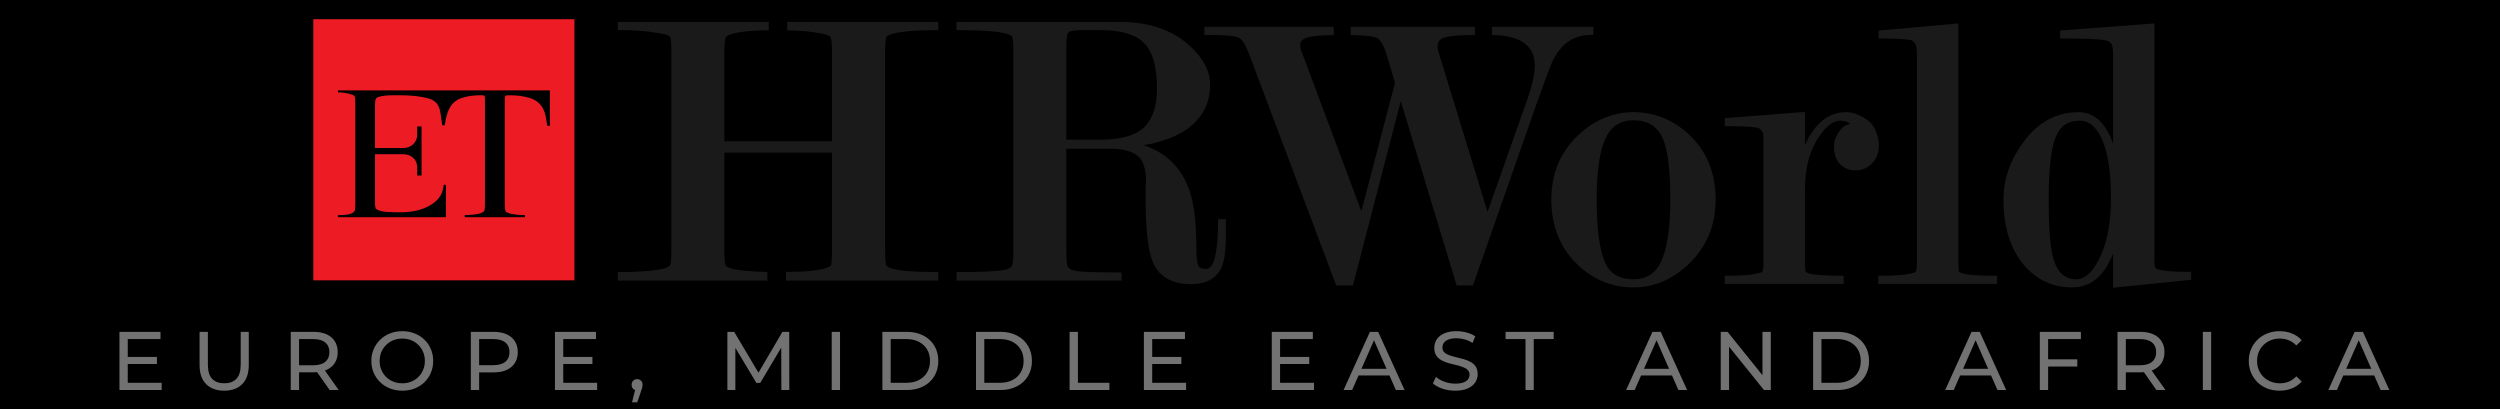
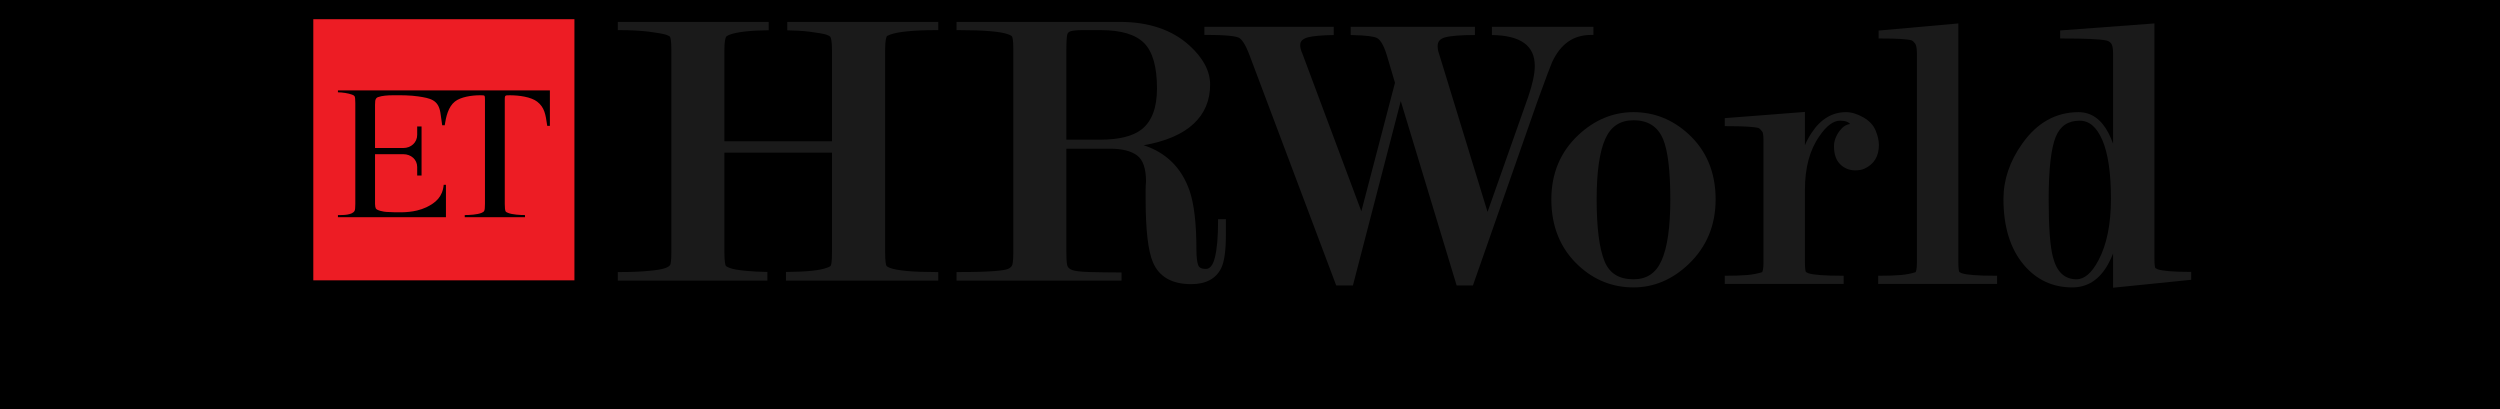
<svg xmlns="http://www.w3.org/2000/svg" width="391" height="64" viewBox="0 0 391 64" fill="none">
  <rect width="391" height="64" fill="tranparent" />
-   <path d="M19.864 55.826H24.544V56.931H19.864V55.826ZM19.981 59.869H25.285V61H18.681V51.9H25.103V53.031H19.981V59.869ZM35.06 61.104C33.864 61.104 32.924 60.762 32.239 60.077C31.555 59.392 31.212 58.391 31.212 57.074V51.9H32.512V57.022C32.512 58.036 32.733 58.777 33.175 59.245C33.626 59.713 34.258 59.947 35.073 59.947C35.897 59.947 36.529 59.713 36.971 59.245C37.422 58.777 37.647 58.036 37.647 57.022V51.9H38.908V57.074C38.908 58.391 38.566 59.392 37.881 60.077C37.205 60.762 36.265 61.104 35.06 61.104ZM45.473 61V51.9H49.022C49.82 51.9 50.5 52.026 51.063 52.277C51.627 52.528 52.06 52.892 52.363 53.369C52.667 53.846 52.818 54.413 52.818 55.072C52.818 55.731 52.667 56.298 52.363 56.775C52.06 57.243 51.627 57.603 51.063 57.854C50.5 58.105 49.82 58.231 49.022 58.231H46.188L46.773 57.633V61H45.473ZM51.557 61L49.243 57.698H50.634L52.974 61H51.557ZM46.773 57.763L46.188 57.126H48.983C49.815 57.126 50.444 56.948 50.868 56.593C51.302 56.229 51.518 55.722 51.518 55.072C51.518 54.422 51.302 53.919 50.868 53.564C50.444 53.209 49.815 53.031 48.983 53.031H46.188L46.773 52.381V57.763ZM62.927 61.104C62.233 61.104 61.588 60.987 60.99 60.753C60.4 60.519 59.889 60.194 59.456 59.778C59.022 59.353 58.684 58.859 58.442 58.296C58.199 57.733 58.078 57.117 58.078 56.45C58.078 55.783 58.199 55.167 58.442 54.604C58.684 54.041 59.022 53.551 59.456 53.135C59.889 52.71 60.4 52.381 60.99 52.147C61.579 51.913 62.225 51.796 62.927 51.796C63.62 51.796 64.257 51.913 64.838 52.147C65.427 52.372 65.938 52.697 66.372 53.122C66.814 53.538 67.152 54.028 67.386 54.591C67.628 55.154 67.75 55.774 67.75 56.45C67.75 57.126 67.628 57.746 67.386 58.309C67.152 58.872 66.814 59.366 66.372 59.791C65.938 60.207 65.427 60.532 64.838 60.766C64.257 60.991 63.62 61.104 62.927 61.104ZM62.927 59.947C63.429 59.947 63.893 59.86 64.318 59.687C64.751 59.514 65.124 59.271 65.436 58.959C65.756 58.638 66.003 58.266 66.177 57.841C66.359 57.416 66.45 56.953 66.45 56.45C66.45 55.947 66.359 55.484 66.177 55.059C66.003 54.634 65.756 54.266 65.436 53.954C65.124 53.633 64.751 53.386 64.318 53.213C63.893 53.04 63.429 52.953 62.927 52.953C62.415 52.953 61.943 53.04 61.51 53.213C61.085 53.386 60.712 53.633 60.392 53.954C60.071 54.266 59.82 54.634 59.638 55.059C59.464 55.484 59.378 55.947 59.378 56.45C59.378 56.953 59.464 57.416 59.638 57.841C59.82 58.266 60.071 58.638 60.392 58.959C60.712 59.271 61.085 59.514 61.51 59.687C61.943 59.86 62.415 59.947 62.927 59.947ZM73.637 61V51.9H77.186C77.983 51.9 78.663 52.026 79.227 52.277C79.79 52.528 80.223 52.892 80.527 53.369C80.83 53.846 80.982 54.413 80.982 55.072C80.982 55.731 80.83 56.298 80.527 56.775C80.223 57.243 79.79 57.607 79.227 57.867C78.663 58.118 77.983 58.244 77.186 58.244H74.352L74.937 57.633V61H73.637ZM74.937 57.763L74.352 57.113H77.147C77.979 57.113 78.607 56.935 79.032 56.58C79.465 56.225 79.682 55.722 79.682 55.072C79.682 54.422 79.465 53.919 79.032 53.564C78.607 53.209 77.979 53.031 77.147 53.031H74.352L74.937 52.381V57.763ZM87.975 55.826H92.655V56.931H87.975V55.826ZM88.092 59.869H93.396V61H86.792V51.9H93.214V53.031H88.092V59.869ZM98.852 62.924L99.501 60.298L99.671 61.052C99.419 61.052 99.207 60.974 99.034 60.818C98.869 60.662 98.787 60.45 98.787 60.181C98.787 59.921 98.869 59.709 99.034 59.544C99.207 59.379 99.415 59.297 99.657 59.297C99.909 59.297 100.112 59.384 100.268 59.557C100.424 59.722 100.502 59.93 100.502 60.181C100.502 60.268 100.494 60.354 100.476 60.441C100.468 60.519 100.446 60.614 100.411 60.727C100.385 60.831 100.342 60.961 100.281 61.117L99.671 62.924H98.852ZM113.764 61V51.9H114.83L118.912 58.777H118.34L122.37 51.9H123.436L123.449 61H122.201L122.188 53.863H122.487L118.899 59.895H118.301L114.687 53.863H115.012V61H113.764ZM130.08 61V51.9H131.38V61H130.08ZM138.004 61V51.9H141.839C142.81 51.9 143.664 52.091 144.4 52.472C145.146 52.853 145.722 53.386 146.129 54.071C146.545 54.756 146.753 55.549 146.753 56.45C146.753 57.351 146.545 58.144 146.129 58.829C145.722 59.514 145.146 60.047 144.4 60.428C143.664 60.809 142.81 61 141.839 61H138.004ZM139.304 59.869H141.761C142.515 59.869 143.165 59.726 143.711 59.44C144.266 59.154 144.695 58.755 144.998 58.244C145.302 57.724 145.453 57.126 145.453 56.45C145.453 55.765 145.302 55.167 144.998 54.656C144.695 54.145 144.266 53.746 143.711 53.46C143.165 53.174 142.515 53.031 141.761 53.031H139.304V59.869ZM152.645 61V51.9H156.48C157.45 51.9 158.304 52.091 159.041 52.472C159.786 52.853 160.362 53.386 160.77 54.071C161.186 54.756 161.394 55.549 161.394 56.45C161.394 57.351 161.186 58.144 160.77 58.829C160.362 59.514 159.786 60.047 159.041 60.428C158.304 60.809 157.45 61 156.48 61H152.645ZM153.945 59.869H156.402C157.156 59.869 157.806 59.726 158.352 59.44C158.906 59.154 159.335 58.755 159.639 58.244C159.942 57.724 160.094 57.126 160.094 56.45C160.094 55.765 159.942 55.167 159.639 54.656C159.335 54.145 158.906 53.746 158.352 53.46C157.806 53.174 157.156 53.031 156.402 53.031H153.945V59.869ZM167.285 61V51.9H168.585V59.869H173.512V61H167.285ZM180.087 55.826H184.767V56.931H180.087V55.826ZM180.204 59.869H185.508V61H178.904V51.9H185.326V53.031H180.204V59.869ZM200.087 55.826H204.767V56.931H200.087V55.826ZM200.204 59.869H205.508V61H198.904V51.9H205.326V53.031H200.204V59.869ZM210.135 61L214.256 51.9H215.543L219.677 61H218.312L214.633 52.628H215.153L211.474 61H210.135ZM211.89 58.725L212.241 57.685H217.363L217.74 58.725H211.89ZM227.586 61.104C226.893 61.104 226.23 61 225.597 60.792C224.965 60.575 224.466 60.298 224.102 59.96L224.583 58.946C224.93 59.249 225.372 59.501 225.909 59.7C226.447 59.899 227.006 59.999 227.586 59.999C228.115 59.999 228.544 59.938 228.873 59.817C229.203 59.696 229.445 59.531 229.601 59.323C229.757 59.106 229.835 58.864 229.835 58.595C229.835 58.283 229.731 58.032 229.523 57.841C229.324 57.65 229.06 57.499 228.73 57.386C228.41 57.265 228.054 57.161 227.664 57.074C227.274 56.987 226.88 56.888 226.481 56.775C226.091 56.654 225.732 56.502 225.402 56.32C225.082 56.138 224.822 55.895 224.622 55.592C224.423 55.28 224.323 54.881 224.323 54.396C224.323 53.928 224.445 53.499 224.687 53.109C224.939 52.71 225.32 52.394 225.831 52.16C226.351 51.917 227.01 51.796 227.807 51.796C228.336 51.796 228.86 51.865 229.38 52.004C229.9 52.143 230.351 52.342 230.732 52.602L230.303 53.642C229.913 53.382 229.502 53.196 229.068 53.083C228.635 52.962 228.215 52.901 227.807 52.901C227.296 52.901 226.876 52.966 226.546 53.096C226.217 53.226 225.974 53.399 225.818 53.616C225.671 53.833 225.597 54.075 225.597 54.344C225.597 54.665 225.697 54.92 225.896 55.111C226.104 55.302 226.369 55.453 226.689 55.566C227.019 55.679 227.378 55.783 227.768 55.878C228.158 55.965 228.548 56.064 228.938 56.177C229.337 56.29 229.697 56.437 230.017 56.619C230.347 56.801 230.611 57.044 230.81 57.347C231.01 57.65 231.109 58.04 231.109 58.517C231.109 58.976 230.984 59.405 230.732 59.804C230.481 60.194 230.091 60.51 229.562 60.753C229.042 60.987 228.384 61.104 227.586 61.104ZM238.589 61V53.031H235.469V51.9H242.996V53.031H239.876V61H238.589ZM254.325 61L258.446 51.9H259.733L263.867 61H262.502L258.823 52.628H259.343L255.664 61H254.325ZM256.08 58.725L256.431 57.685H261.553L261.93 58.725H256.08ZM269.124 61V51.9H270.19L276.209 59.375H275.65V51.9H276.95V61H275.884L269.865 53.525H270.424V61H269.124ZM283.574 61V51.9H287.409C288.38 51.9 289.233 52.091 289.97 52.472C290.715 52.853 291.292 53.386 291.699 54.071C292.115 54.756 292.323 55.549 292.323 56.45C292.323 57.351 292.115 58.144 291.699 58.829C291.292 59.514 290.715 60.047 289.97 60.428C289.233 60.809 288.38 61 287.409 61H283.574ZM284.874 59.869H287.331C288.085 59.869 288.735 59.726 289.281 59.44C289.836 59.154 290.265 58.755 290.568 58.244C290.871 57.724 291.023 57.126 291.023 56.45C291.023 55.765 290.871 55.167 290.568 54.656C290.265 54.145 289.836 53.746 289.281 53.46C288.735 53.174 288.085 53.031 287.331 53.031H284.874V59.869ZM304.227 61L308.348 51.9H309.635L313.769 61H312.404L308.725 52.628H309.245L305.566 61H304.227ZM305.982 58.725L306.333 57.685H311.455L311.832 58.725H305.982ZM320.197 56.203H324.89V57.321H320.197V56.203ZM320.327 61H319.027V51.9H325.449V53.031H320.327V61ZM331.179 61V51.9H334.728C335.525 51.9 336.206 52.026 336.769 52.277C337.332 52.528 337.766 52.892 338.069 53.369C338.372 53.846 338.524 54.413 338.524 55.072C338.524 55.731 338.372 56.298 338.069 56.775C337.766 57.243 337.332 57.603 336.769 57.854C336.206 58.105 335.525 58.231 334.728 58.231H331.894L332.479 57.633V61H331.179ZM337.263 61L334.949 57.698H336.34L338.68 61H337.263ZM332.479 57.763L331.894 57.126H334.689C335.521 57.126 336.149 56.948 336.574 56.593C337.007 56.229 337.224 55.722 337.224 55.072C337.224 54.422 337.007 53.919 336.574 53.564C336.149 53.209 335.521 53.031 334.689 53.031H331.894L332.479 52.381V57.763ZM344.524 61V51.9H345.824V61H344.524ZM356.518 61.104C355.824 61.104 355.183 60.991 354.594 60.766C354.013 60.532 353.506 60.207 353.073 59.791C352.648 59.366 352.314 58.872 352.072 58.309C351.829 57.746 351.708 57.126 351.708 56.45C351.708 55.774 351.829 55.154 352.072 54.591C352.314 54.028 352.652 53.538 353.086 53.122C353.519 52.697 354.026 52.372 354.607 52.147C355.196 51.913 355.837 51.796 356.531 51.796C357.233 51.796 357.878 51.917 358.468 52.16C359.066 52.394 359.573 52.745 359.989 53.213L359.144 54.032C358.797 53.668 358.407 53.399 357.974 53.226C357.54 53.044 357.077 52.953 356.583 52.953C356.071 52.953 355.595 53.04 355.153 53.213C354.719 53.386 354.342 53.629 354.022 53.941C353.701 54.253 353.45 54.626 353.268 55.059C353.094 55.484 353.008 55.947 353.008 56.45C353.008 56.953 353.094 57.421 353.268 57.854C353.45 58.279 353.701 58.647 354.022 58.959C354.342 59.271 354.719 59.514 355.153 59.687C355.595 59.86 356.071 59.947 356.583 59.947C357.077 59.947 357.54 59.86 357.974 59.687C358.407 59.505 358.797 59.228 359.144 58.855L359.989 59.674C359.573 60.142 359.066 60.497 358.468 60.74C357.878 60.983 357.228 61.104 356.518 61.104ZM364.149 61L368.27 51.9H369.557L373.691 61H372.326L368.647 52.628H369.167L365.488 61H364.149ZM365.904 58.725L366.255 57.685H371.377L371.754 58.725H365.904Z" fill="#727272" />
  <path fill-rule="evenodd" clip-rule="evenodd" d="M49 43.84H89.84V3H49V43.84ZM63.087 23.148H58.971H58.654V18.714V16.394C58.654 15.79 58.701 15.647 58.765 15.52C58.828 15.377 58.94 15.25 59.13 15.186C59.766 14.964 60.624 14.9 61.466 14.9C62.817 14.884 64.184 14.9 65.391 15.075C67.298 15.361 68.538 15.599 68.872 17.586C68.933 17.947 68.989 18.355 69.05 18.809C69.083 19.055 69.118 19.315 69.158 19.588H69.555C69.746 18.301 70.095 16.712 71.144 15.885C72.05 15.154 73.798 14.9 75.069 14.9C75.419 14.9 75.625 14.911 75.689 14.932C75.8 14.98 75.848 15.027 75.848 15.568V31.904C75.848 32.475 75.811 32.83 75.736 32.968C75.673 33.106 75.525 33.217 75.291 33.302C74.64 33.572 73.4 33.636 72.685 33.636V33.969H82.109V33.636C81.394 33.636 80.138 33.572 79.471 33.302C79.238 33.217 79.105 33.132 79.074 33.047C78.989 32.878 78.946 32.497 78.946 31.904V15.536C78.946 15.077 79.005 15.03 79.081 14.971C79.084 14.968 79.087 14.966 79.089 14.964C79.132 14.921 79.344 14.9 79.725 14.9C81.171 14.9 83.046 15.154 84.016 15.901C85.169 16.786 85.333 17.922 85.569 19.559L85.573 19.588C85.584 19.62 85.589 19.651 85.589 19.683H86.002V19.588V14.137H52.853V14.439C53.521 14.439 54.474 14.582 55.078 14.805C55.29 14.89 55.417 14.974 55.46 15.059C55.534 15.197 55.571 15.562 55.571 16.156V31.904C55.571 32.475 55.534 32.83 55.46 32.968C55.118 33.651 53.613 33.641 52.975 33.636C52.93 33.636 52.889 33.636 52.853 33.636V33.969H69.746V28.9H69.396C69.221 30.791 68.156 31.697 66.695 32.412C66.218 32.634 65.741 32.793 65.233 32.92C63.659 33.302 62.023 33.222 60.417 33.143C60.068 33.127 58.956 32.936 58.781 32.603C58.773 32.579 58.764 32.556 58.756 32.534C58.713 32.422 58.667 32.3 58.654 31.904V28.503V24.117H60.529H61.975H63.087C64.279 24.117 65.248 24.943 65.248 26.119V27.073C65.259 27.2 65.259 27.327 65.248 27.454H65.932V19.779H65.248V19.842V21.098C65.248 22.289 64.279 23.148 63.087 23.148Z" fill="#ED1C24" />
  <path fill-rule="evenodd" clip-rule="evenodd" d="M264.05 20.94C266.895 23.53 268.325 26.978 268.325 31.189C268.325 35.226 266.91 38.626 264.113 41.296C261.571 43.727 258.663 44.951 255.484 44.951C252.211 44.951 249.335 43.807 246.903 41.55C244.059 38.928 242.629 35.432 242.629 31.189C242.629 27.137 244.043 23.753 246.839 21.131C249.383 18.747 252.29 17.539 255.484 17.539C258.695 17.539 261.587 18.683 264.05 20.94ZM250.94 40.835C251.719 42.758 253.212 43.68 255.484 43.68C257.551 43.68 258.981 42.726 259.854 40.772C260.776 38.738 261.237 35.512 261.237 31.189C261.237 26.724 260.856 23.562 260.108 21.766C259.266 19.78 257.741 18.81 255.484 18.81C253.403 18.81 251.973 19.748 251.098 21.655C250.177 23.641 249.716 26.851 249.716 31.189C249.716 35.607 250.129 38.849 250.94 40.835Z" fill="#1A1A1A" />
  <path d="M293.86 22.671C293.86 24.451 293.098 25.691 291.603 26.374C291.238 26.549 290.746 26.644 290.158 26.644C289.236 26.644 288.442 26.326 287.806 25.691C287.155 25.055 286.836 24.102 286.836 22.862C286.836 22.052 287.139 21.225 287.743 20.431C288.219 19.806 288.759 19.461 289.363 19.398C289.124 19.112 288.665 18.873 287.774 18.873C286.741 18.873 285.645 19.684 284.549 21.305C283.039 23.45 282.292 26.247 282.292 29.647V41.089C282.292 42.106 282.388 42.424 282.435 42.519C282.435 42.519 282.53 42.614 282.8 42.726C283.595 42.996 285.342 43.123 287.981 43.123H288.346V44.41H269.754V43.123H270.104C271.28 43.123 272.344 43.091 273.298 43.012C274.171 42.932 274.95 42.773 275.601 42.567C275.665 42.456 275.808 42.122 275.808 41.089V21.956C275.808 20.907 275.665 20.669 275.65 20.637C275.316 20.177 275.109 20.049 275.013 20.018C274.331 19.827 272.678 19.732 270.104 19.732H269.754V18.476L282.292 17.507V22.719C282.567 22.052 282.917 21.4 283.341 20.765C284.755 18.619 286.567 17.539 288.728 17.539C289.554 17.539 290.46 17.809 291.413 18.349C292.383 18.905 293.034 19.604 293.368 20.462C293.701 21.273 293.86 22.02 293.86 22.671Z" fill="#1A1A1A" />
  <path d="M311.993 43.124H312.342V44.411H293.75V43.124H294.115C295.276 43.124 296.356 43.092 297.294 43.013C298.184 42.933 298.962 42.775 299.599 42.568C299.662 42.473 299.804 42.139 299.804 41.09V8.291C299.804 7.385 299.646 6.972 299.519 6.798C299.312 6.527 299.122 6.368 298.962 6.305C298.28 6.114 296.659 6.019 294.179 6.019H293.814V4.779L306.288 3.667V41.106C306.288 42.107 306.384 42.425 306.431 42.52C306.431 42.52 306.526 42.616 306.796 42.727C307.591 42.997 309.339 43.124 311.993 43.124Z" fill="#1A1A1A" />
  <path fill-rule="evenodd" clip-rule="evenodd" d="M342.705 42.52V43.76L330.485 44.999V39.644C330.263 40.227 329.998 40.793 329.692 41.344C328.356 43.744 326.482 44.952 324.097 44.952C321.063 44.952 318.52 43.776 316.55 41.456C314.42 38.961 313.34 35.481 313.34 31.126C313.34 28.123 314.325 25.199 316.279 22.466C318.584 19.192 321.555 17.54 325.083 17.54C327.053 17.54 328.627 18.636 329.755 20.782C330.031 21.322 330.274 21.883 330.485 22.466V8.291C330.485 7.37 330.311 6.972 330.184 6.798C329.993 6.543 329.723 6.384 329.373 6.321C328.373 6.114 326.084 6.019 322.573 6.019H322.207V4.763L336.953 3.667V40.486C336.953 41.503 337.049 41.821 337.096 41.916C337.112 41.916 337.192 41.996 337.477 42.123C338.257 42.377 339.909 42.52 342.357 42.52H342.705ZM321.078 40.2C321.682 42.536 322.89 43.68 324.765 43.68C326.005 43.68 327.148 42.695 328.182 40.74C329.501 38.293 330.153 35.036 330.153 31.063C330.153 27.027 329.692 23.928 328.785 21.862C327.896 19.844 326.752 18.875 325.257 18.875C323.446 18.875 322.223 19.701 321.524 21.385C320.793 23.165 320.411 26.454 320.411 31.19C320.411 35.481 320.633 38.516 321.078 40.2Z" fill="#1A1A1A" />
  <path d="M249.21 4.191V5.463H248.845C246.079 5.463 244.077 6.861 242.742 9.737C242.552 10.166 241.804 12.121 240.501 15.712L230.364 44.65H227.82L219.08 15.808L211.596 44.65H208.99L208.895 44.411L195.435 8.657C194.704 6.702 194.116 6.067 193.735 5.892C193.337 5.701 192.145 5.463 188.729 5.463H188.363V4.191H208.593V5.479C206.702 5.51 205.319 5.637 204.525 5.844C203.476 6.146 203.349 6.686 203.349 7.068C203.349 7.417 203.46 7.878 203.699 8.402L212.915 33.049L218.175 12.947L216.904 8.657C216.331 6.75 215.728 6.114 215.315 5.924C214.917 5.733 213.885 5.526 211.246 5.479V4.191H230.681V5.479C228.473 5.479 226.883 5.606 226.009 5.844C225.214 6.067 224.849 6.496 224.849 7.195C224.849 7.592 224.913 8.005 225.072 8.418L232.652 33.145L239.024 15.108C239.691 13.154 240.04 11.549 240.04 10.309C240.04 7.131 237.832 5.542 233.335 5.479V4.191H249.21Z" fill="#1A1A1A" />
  <path fill-rule="evenodd" clip-rule="evenodd" d="M191.729 34.286V36.685C191.729 39.196 191.49 40.897 191.014 41.898C190.203 43.582 188.613 44.44 186.294 44.44C183.291 44.44 181.288 43.296 180.318 41.024C179.556 39.228 179.175 35.955 179.175 31.028V29.725C179.175 29.302 179.196 28.862 179.238 28.406C179.238 26.388 178.777 25.006 177.856 24.322C176.902 23.607 175.488 23.258 173.66 23.258H166.779V39.45C166.779 40.992 166.891 41.5 166.97 41.643C167.077 41.887 167.315 42.083 167.686 42.231C167.987 42.343 168.702 42.502 170.466 42.549C171.896 42.581 173.437 42.613 175.043 42.613H175.408V43.884H149.602V42.549H149.967C155.259 42.549 157.038 42.295 157.611 42.072C157.929 41.945 158.15 41.771 158.277 41.532C158.342 41.421 158.484 40.976 158.484 39.45V7.685C158.484 6.207 158.342 5.809 158.277 5.698C158.262 5.682 158.183 5.555 157.674 5.364C156.515 4.935 153.924 4.713 149.967 4.713H149.602V3.426H175.17C179.667 3.426 183.322 4.665 186.007 7.097C188.169 9.051 189.265 11.117 189.265 13.23C189.265 15.71 188.392 17.775 186.675 19.364C184.943 20.985 182.321 22.113 178.872 22.717C182.385 23.861 184.8 26.245 186.04 29.805C186.755 31.855 187.12 34.953 187.12 39.037C187.12 40.166 187.216 40.992 187.406 41.484C187.501 41.723 187.724 42.057 188.566 42.057C188.82 42.057 189.583 42.057 190.012 40.261C190.346 38.926 190.504 37.035 190.504 34.651V34.286H191.729ZM166.779 21.843H172.119C175.011 21.843 177.172 21.303 178.523 20.254C180.144 18.999 180.954 16.854 180.954 13.834C180.954 10.481 180.287 8.098 178.952 6.747C177.618 5.396 175.345 4.713 172.183 4.713H169.243C168.416 4.713 167.813 4.777 167.447 4.888C167.161 4.967 167.002 5.126 166.922 5.396C166.859 5.651 166.779 6.254 166.779 7.7V21.843Z" fill="#1A1A1A" />
  <path d="M138.434 7.812V39.45C138.434 40.928 138.561 41.421 138.641 41.58C138.641 41.58 138.72 41.707 139.181 41.898C140.325 42.327 142.756 42.549 146.379 42.549H146.745V43.884H122.924V42.533C126.087 42.517 128.248 42.295 129.313 41.882C129.837 41.707 129.916 41.58 129.916 41.564C129.996 41.453 130.123 41.039 130.123 39.45V23.877H113.295V39.45C113.295 40.928 113.438 41.421 113.517 41.58C113.517 41.58 113.596 41.707 114.153 41.914C114.582 42.088 115.44 42.247 116.663 42.359C117.649 42.454 118.777 42.517 120.016 42.533V43.884H96.625V42.549H96.99C98.723 42.549 100.264 42.486 101.535 42.359C102.791 42.247 103.649 42.088 104.094 41.914C104.475 41.771 104.729 41.596 104.825 41.405C104.872 41.31 105 40.928 105 39.45V7.812C105 6.286 104.856 5.873 104.793 5.762C104.793 5.746 104.698 5.619 104.157 5.428C103.712 5.285 102.807 5.126 101.472 4.951C100.105 4.792 98.595 4.713 96.99 4.713H96.625V3.426H120.223V4.729C117.315 4.761 115.249 4.999 114.105 5.428C113.644 5.619 113.581 5.746 113.565 5.746C113.438 5.984 113.295 6.509 113.295 7.812V22.098H130.123V7.812C130.123 6.397 129.964 5.937 129.869 5.778C129.853 5.746 129.773 5.619 129.265 5.428C128.836 5.285 127.93 5.126 126.563 4.951C125.483 4.824 124.323 4.761 123.131 4.745V3.426H146.745V4.713H146.379C144.568 4.713 143.042 4.777 141.866 4.904C140.706 5.015 139.801 5.19 139.181 5.428L138.72 5.635C138.625 5.778 138.434 6.27 138.434 7.812Z" fill="#1A1A1A" />
</svg>